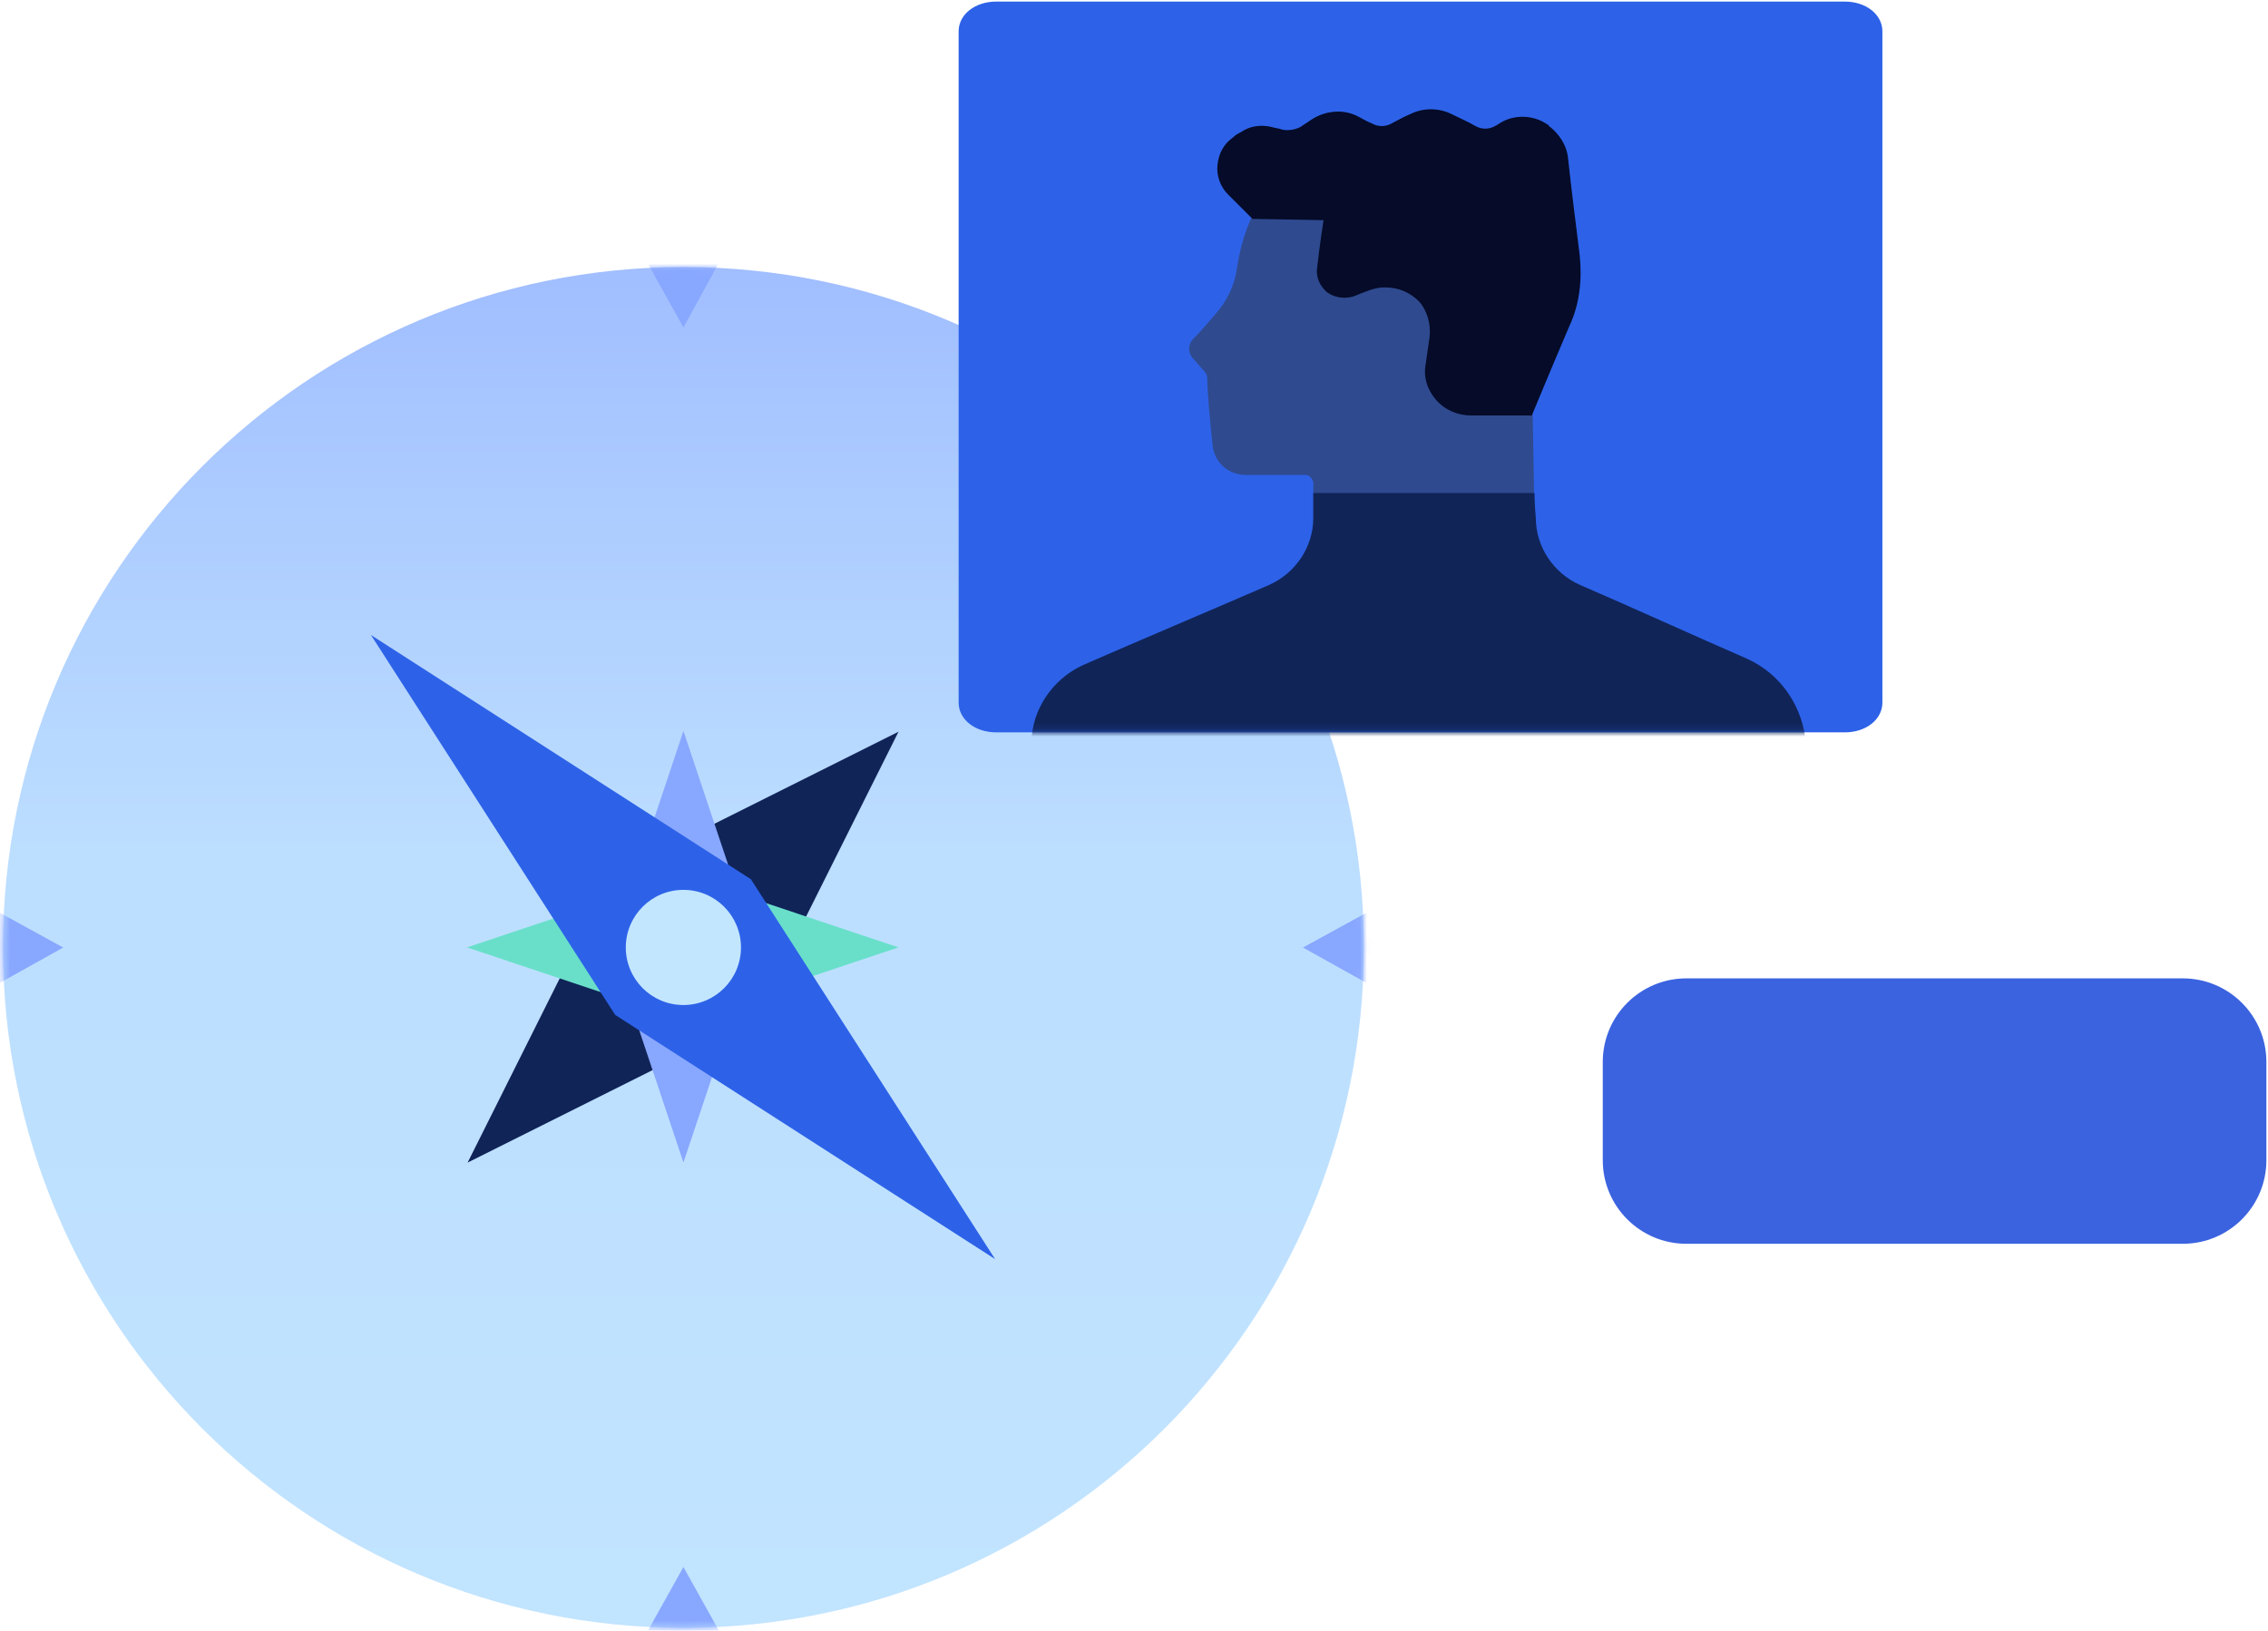
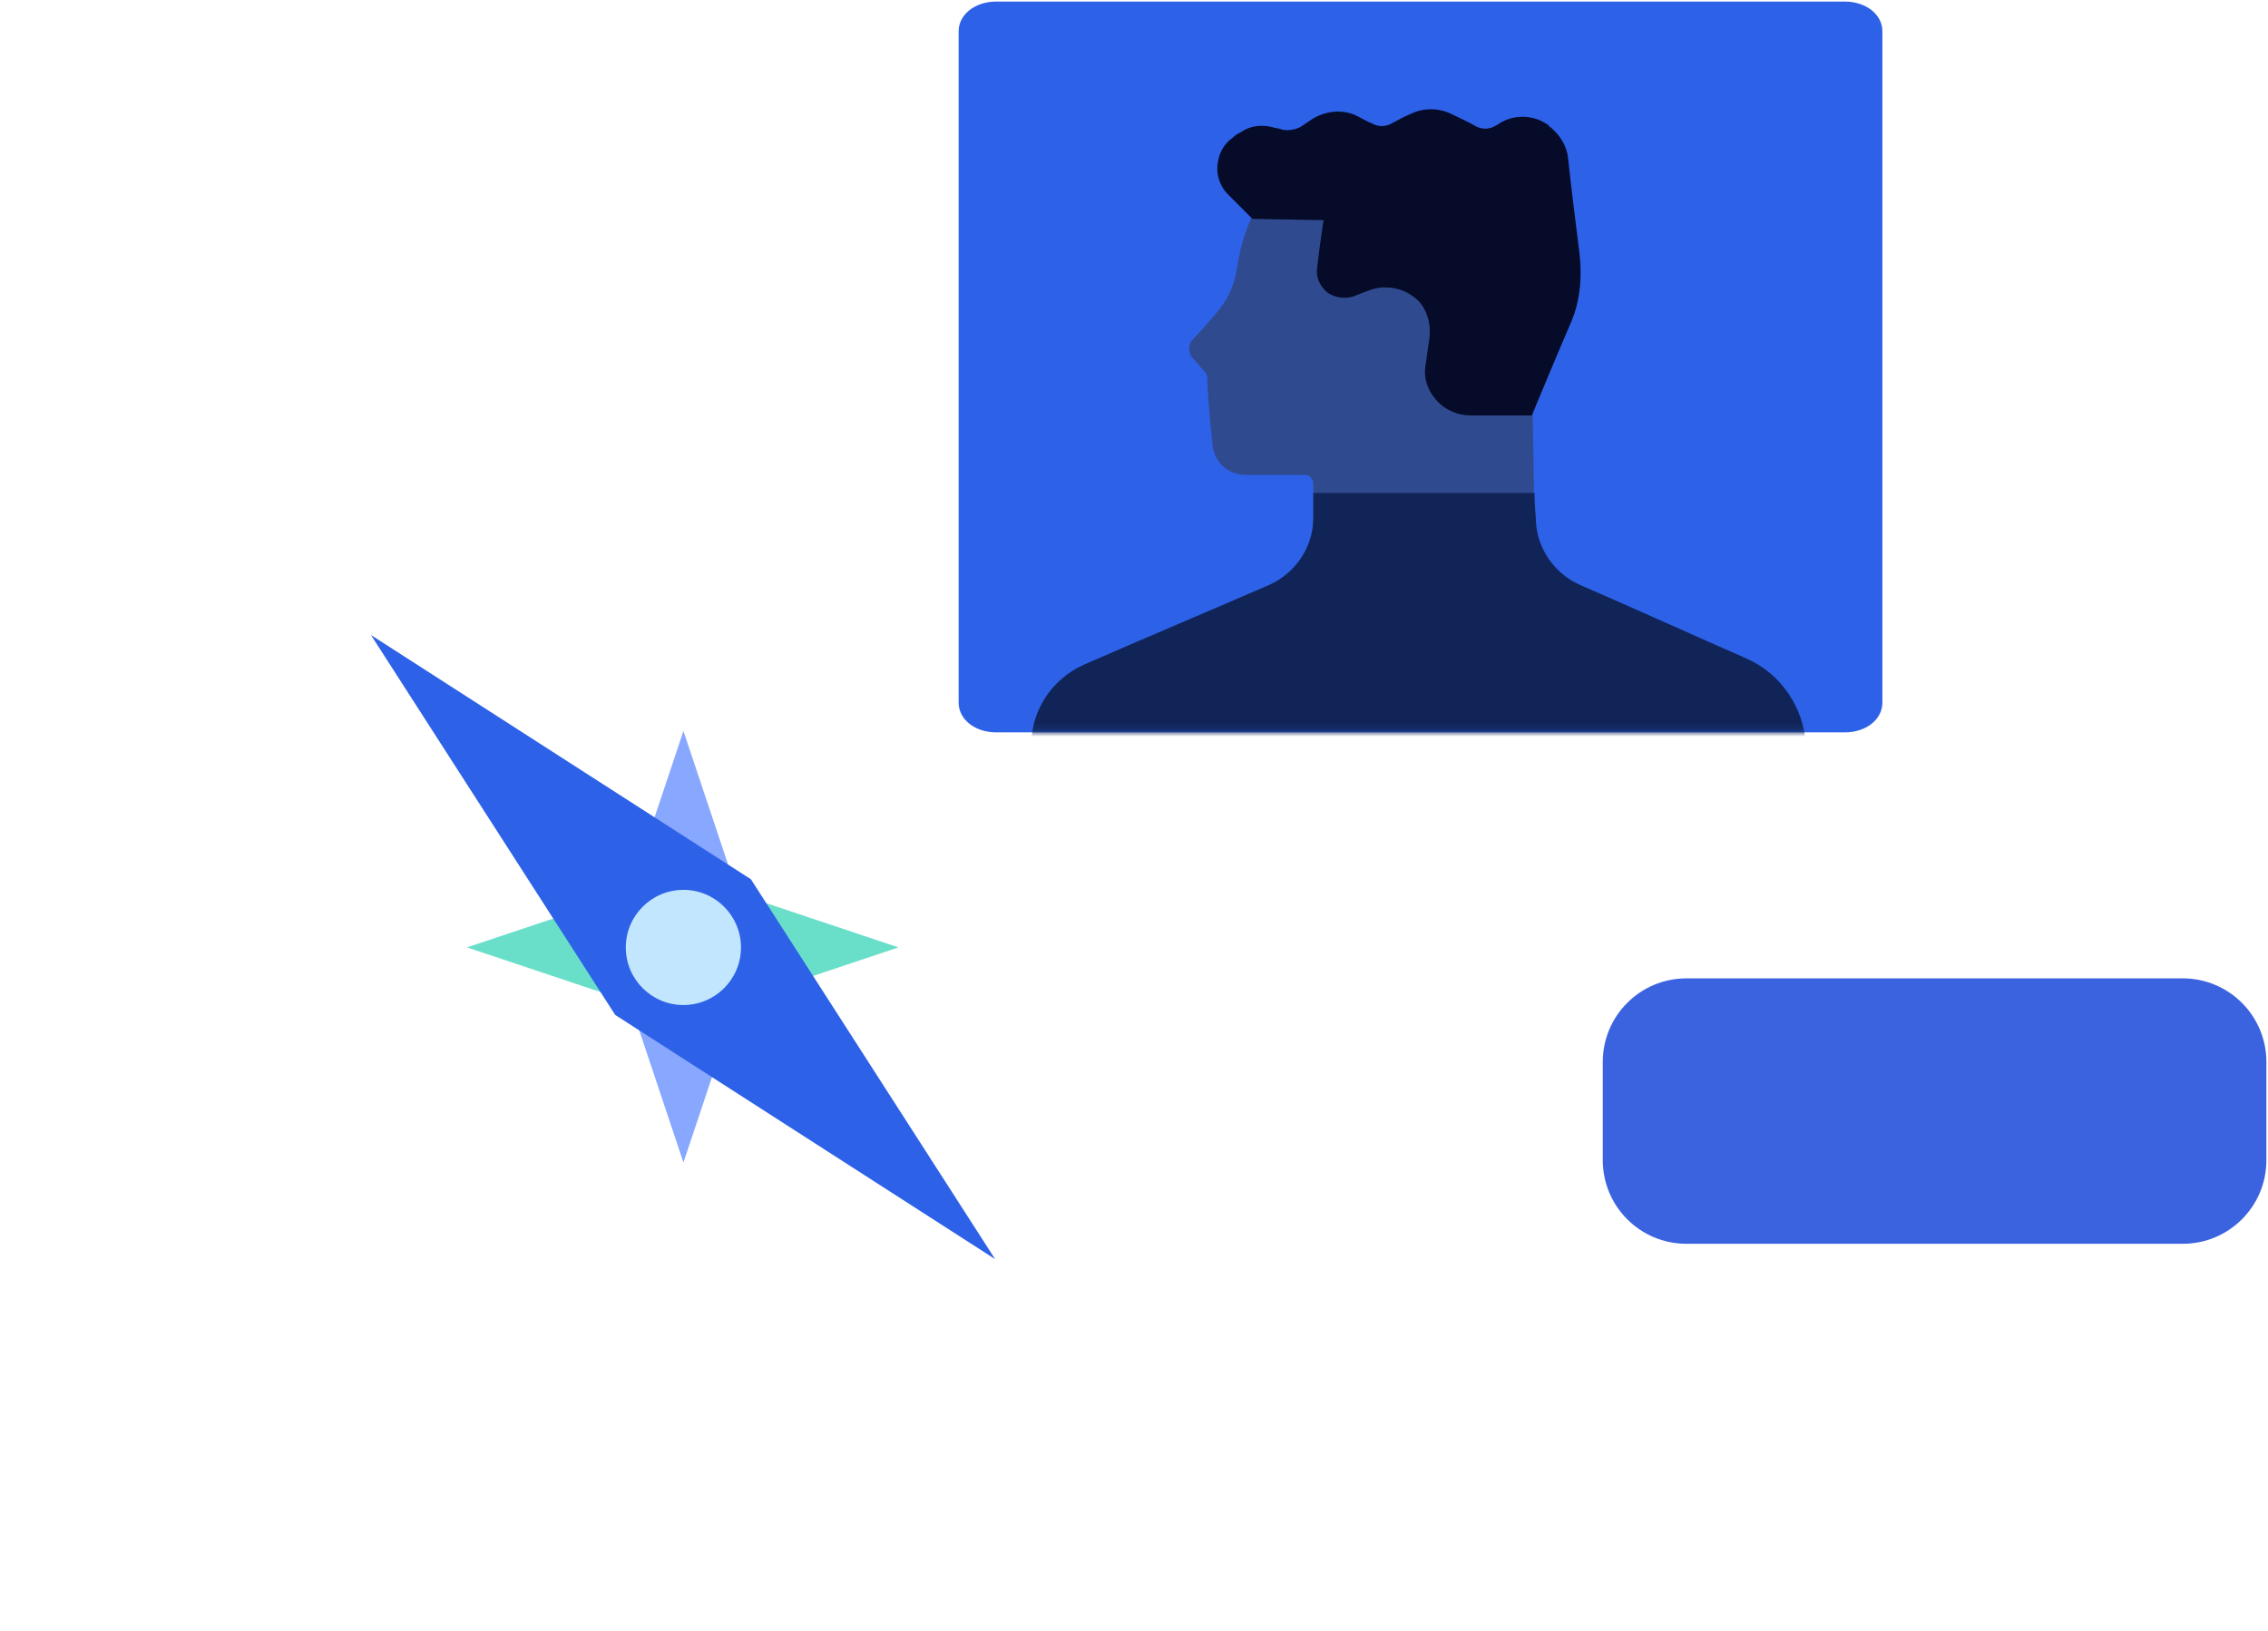
<svg xmlns="http://www.w3.org/2000/svg" width="331" height="238" viewBox="0 0 331 238" fill="none">
-   <path d="M99.741 237.59C44.896 237.59 0.436 193.129 0.436 138.284C0.436 83.439 44.896 38.978 99.741 38.978C154.586 38.978 199.047 83.439 199.047 138.284C199.047 193.129 154.586 237.59 99.741 237.59Z" fill="url(#paint0_linear_1371_5432)" />
  <mask id="mask0_1371_5432" style="mask-type:luminance" maskUnits="userSpaceOnUse" x="0" y="39" width="200" height="199">
-     <path d="M99.741 237.611C44.896 237.611 0.436 193.151 0.436 138.306C0.436 83.461 44.896 39 99.741 39C154.586 39 199.047 83.461 199.047 138.306C199.047 193.151 154.586 237.611 99.741 237.611Z" fill="white" />
-   </mask>
+     </mask>
  <g mask="url(#mask0_1371_5432)">
    <path fill-rule="evenodd" clip-rule="evenodd" d="M99.741 228.719L105.344 238.765H94.138L99.741 228.719Z" fill="#88A7FF" />
-     <path fill-rule="evenodd" clip-rule="evenodd" d="M99.744 47.787L105.25 37.74H94.141L99.744 47.787Z" fill="#88A7FF" />
-     <path fill-rule="evenodd" clip-rule="evenodd" d="M9.227 138.297L-0.82 143.9V132.791L9.227 138.297Z" fill="#88A7FF" />
    <path fill-rule="evenodd" clip-rule="evenodd" d="M190.157 138.297L200.203 143.9V132.791L190.157 138.297Z" fill="#88A7FF" />
  </g>
-   <path fill-rule="evenodd" clip-rule="evenodd" d="M131.133 106.799L89.208 127.761L68.246 169.686L110.17 148.724L131.133 106.799Z" fill="#102458" />
  <path fill-rule="evenodd" clip-rule="evenodd" d="M131.133 138.278L99.641 127.748L68.149 138.278L99.641 148.807L131.133 138.278Z" fill="#69DFCA" />
  <path fill-rule="evenodd" clip-rule="evenodd" d="M99.744 169.675L89.215 138.183L99.744 106.691L110.273 138.183L99.744 169.675Z" fill="#88A7FF" />
  <path fill-rule="evenodd" clip-rule="evenodd" d="M54.14 92.686L89.785 148.134L145.234 183.78L109.589 128.331L54.14 92.686Z" fill="#2D62E8" />
  <path d="M99.736 146.689C95.095 146.689 91.332 142.927 91.332 138.285C91.332 133.644 95.095 129.881 99.736 129.881C104.378 129.881 108.141 133.644 108.141 138.285C108.141 142.927 104.378 146.689 99.736 146.689Z" fill="#C3E6FF" />
  <path fill-rule="evenodd" clip-rule="evenodd" d="M269.236 0.229C272.338 0.229 274.724 2.116 274.724 4.571C274.724 21.751 274.724 85.373 274.724 102.553C274.724 105.007 272.338 106.895 269.236 106.895C247.522 106.895 167.108 106.895 145.394 106.895C142.292 106.895 139.906 105.007 139.906 102.553C139.906 85.373 139.906 21.751 139.906 4.571C139.906 2.116 142.292 0.229 145.394 0.229C167.108 0.229 247.522 0.229 269.236 0.229Z" fill="#2D62E8" />
  <mask id="mask1_1371_5432" style="mask-type:luminance" maskUnits="userSpaceOnUse" x="139" y="0" width="136" height="107">
    <path d="M269.252 0.219C272.354 0.219 274.74 2.107 274.74 4.561C274.74 21.741 274.74 85.363 274.74 102.543C274.74 104.997 272.354 106.885 269.252 106.885C247.538 106.885 167.124 106.885 145.41 106.885C142.308 106.885 139.922 104.997 139.922 102.543C139.922 85.363 139.922 21.741 139.922 4.561C139.922 2.107 142.308 0.219 145.41 0.219C167.124 0.219 247.538 0.219 269.252 0.219Z" fill="white" />
  </mask>
  <g mask="url(#mask1_1371_5432)">
    <path fill-rule="evenodd" clip-rule="evenodd" d="M224.328 112.928L191.672 112.739C191.672 112.739 191.672 76.873 191.672 70.455C191.672 70.266 191.483 69.889 191.294 69.7C191.105 69.511 190.916 69.323 190.539 69.323C188.84 69.323 184.876 69.323 181.856 69.323C179.213 69.323 177.136 67.435 176.948 64.792C176.57 61.395 176.193 56.864 176.193 55.165C176.193 54.788 176.004 54.41 175.626 54.033C175.249 53.655 174.683 52.9 174.116 52.334C173.361 51.579 173.361 50.257 174.116 49.502C175.06 48.558 176.193 47.237 177.325 45.916C179.024 44.028 180.157 41.763 180.534 39.12C181.478 32.513 185.631 19.488 204.508 19.488C230.369 19.488 229.047 36.855 227.726 43.084C227.537 43.839 227.348 44.594 226.971 45.349C226.782 46.293 225.272 49.88 224.328 52.145C223.762 53.466 223.573 54.788 223.573 56.298C223.951 67.057 224.328 112.928 224.328 112.928Z" fill="#2F4A8F" />
    <path fill-rule="evenodd" clip-rule="evenodd" d="M182.786 31.945C182.786 31.945 181.087 30.246 179.199 28.359C178.066 27.226 177.5 25.527 177.689 24.017C177.878 22.318 178.633 20.997 179.954 20.053C180.332 19.675 180.709 19.487 181.087 19.298C182.408 18.354 184.107 18.165 185.617 18.543C186.183 18.732 186.75 18.732 187.127 18.92C188.071 19.109 189.015 18.92 189.77 18.543C190.336 18.165 190.903 17.788 191.469 17.41C193.545 16.089 196.188 15.9 198.264 17.033C199.02 17.41 199.586 17.788 200.152 17.977C201.096 18.543 202.229 18.543 203.172 17.977C203.927 17.599 204.871 17.033 205.815 16.655C207.703 15.711 209.968 15.711 211.856 16.655C212.988 17.221 214.31 17.788 215.253 18.354C216.197 18.92 217.33 18.92 218.274 18.354C218.651 18.165 218.84 17.977 219.218 17.788C221.294 16.655 223.937 16.844 225.824 18.165C225.824 18.165 226.013 18.165 226.013 18.354C227.523 19.487 228.656 21.186 228.845 23.073C229.222 26.66 229.977 32.7 230.544 37.231C230.921 40.817 230.544 44.404 229.033 47.613C226.768 52.898 223.559 60.638 223.559 60.638H214.687C212.799 60.638 210.912 59.883 209.59 58.373C208.269 56.862 207.703 54.975 208.08 53.087C208.269 51.766 208.458 50.444 208.647 49.123C208.835 47.235 208.269 45.348 207.136 44.026C205.815 42.705 204.116 41.95 202.229 41.95C202.04 41.95 202.04 41.95 201.851 41.95C201.285 41.95 200.53 42.139 199.963 42.327C199.397 42.516 198.453 42.894 197.509 43.271C196.188 43.649 194.867 43.46 193.734 42.705C192.601 41.761 192.035 40.44 192.224 39.118C192.601 35.721 193.168 32.134 193.168 32.134L182.786 31.945Z" fill="#050B28" />
    <path fill-rule="evenodd" clip-rule="evenodd" d="M223.952 71.959H191.672C191.672 71.959 191.672 73.469 191.672 75.546C191.672 79.887 189.03 83.662 185.254 85.361C177.892 88.57 165.811 93.667 158.072 97.065C153.542 99.141 150.521 103.672 150.521 108.58C150.521 110.845 150.521 112.733 150.521 112.733H263.781C263.781 112.733 263.592 111.034 263.592 108.768C263.215 103.294 260.006 98.386 254.909 96.121C247.547 92.912 237.165 88.193 230.558 85.361C226.783 83.662 224.14 79.887 224.14 75.546C223.952 73.658 223.952 71.959 223.952 71.959Z" fill="#102458" />
  </g>
  <path d="M318.565 142.799H246.115C239.376 142.799 233.914 148.261 233.914 154.999V169.339C233.914 176.077 239.376 181.539 246.115 181.539H318.565C325.303 181.539 330.765 176.077 330.765 169.339V154.999C330.765 148.261 325.303 142.799 318.565 142.799Z" fill="#3B63E0" />
  <defs>
    <linearGradient id="paint0_linear_1371_5432" x1="99.706" y1="25.668" x2="99.706" y2="272.24" gradientUnits="userSpaceOnUse">
      <stop stop-color="#9CB8FF" />
      <stop offset="0.19" stop-color="#ACCBFF" />
      <stop offset="0.4" stop-color="#BCDEFF" />
      <stop offset="1" stop-color="#C3E6FF" />
    </linearGradient>
  </defs>
</svg>